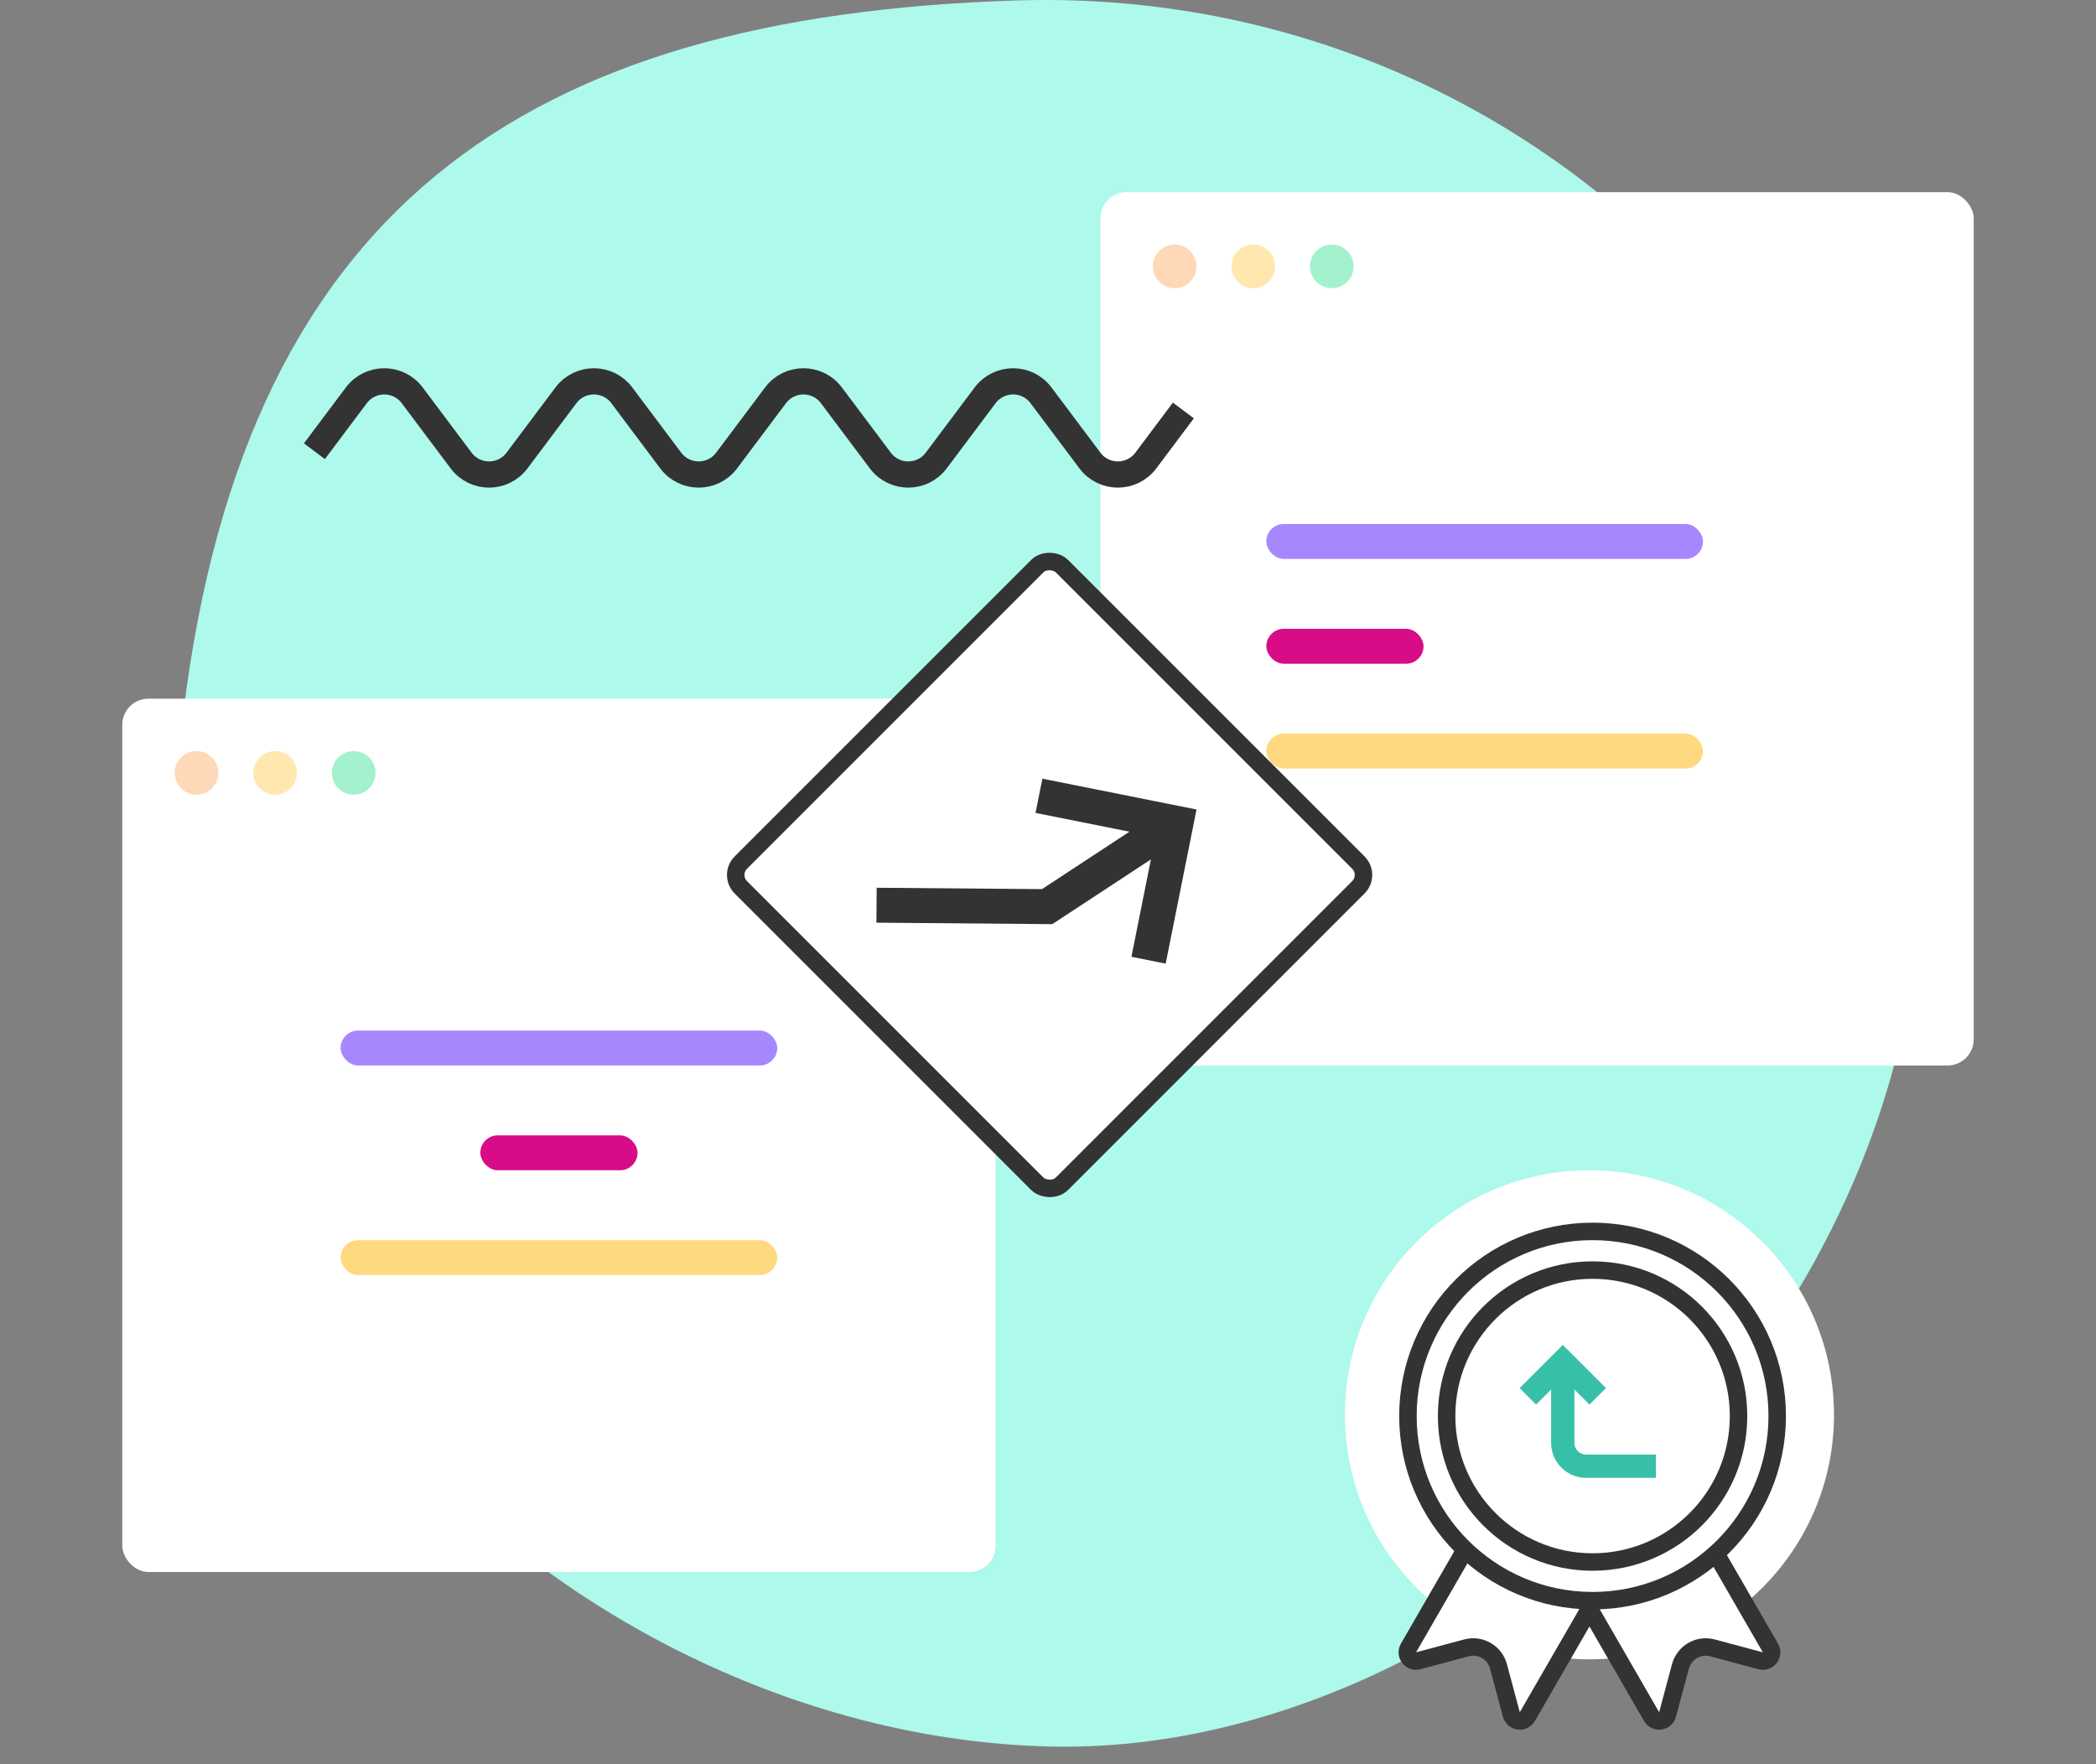
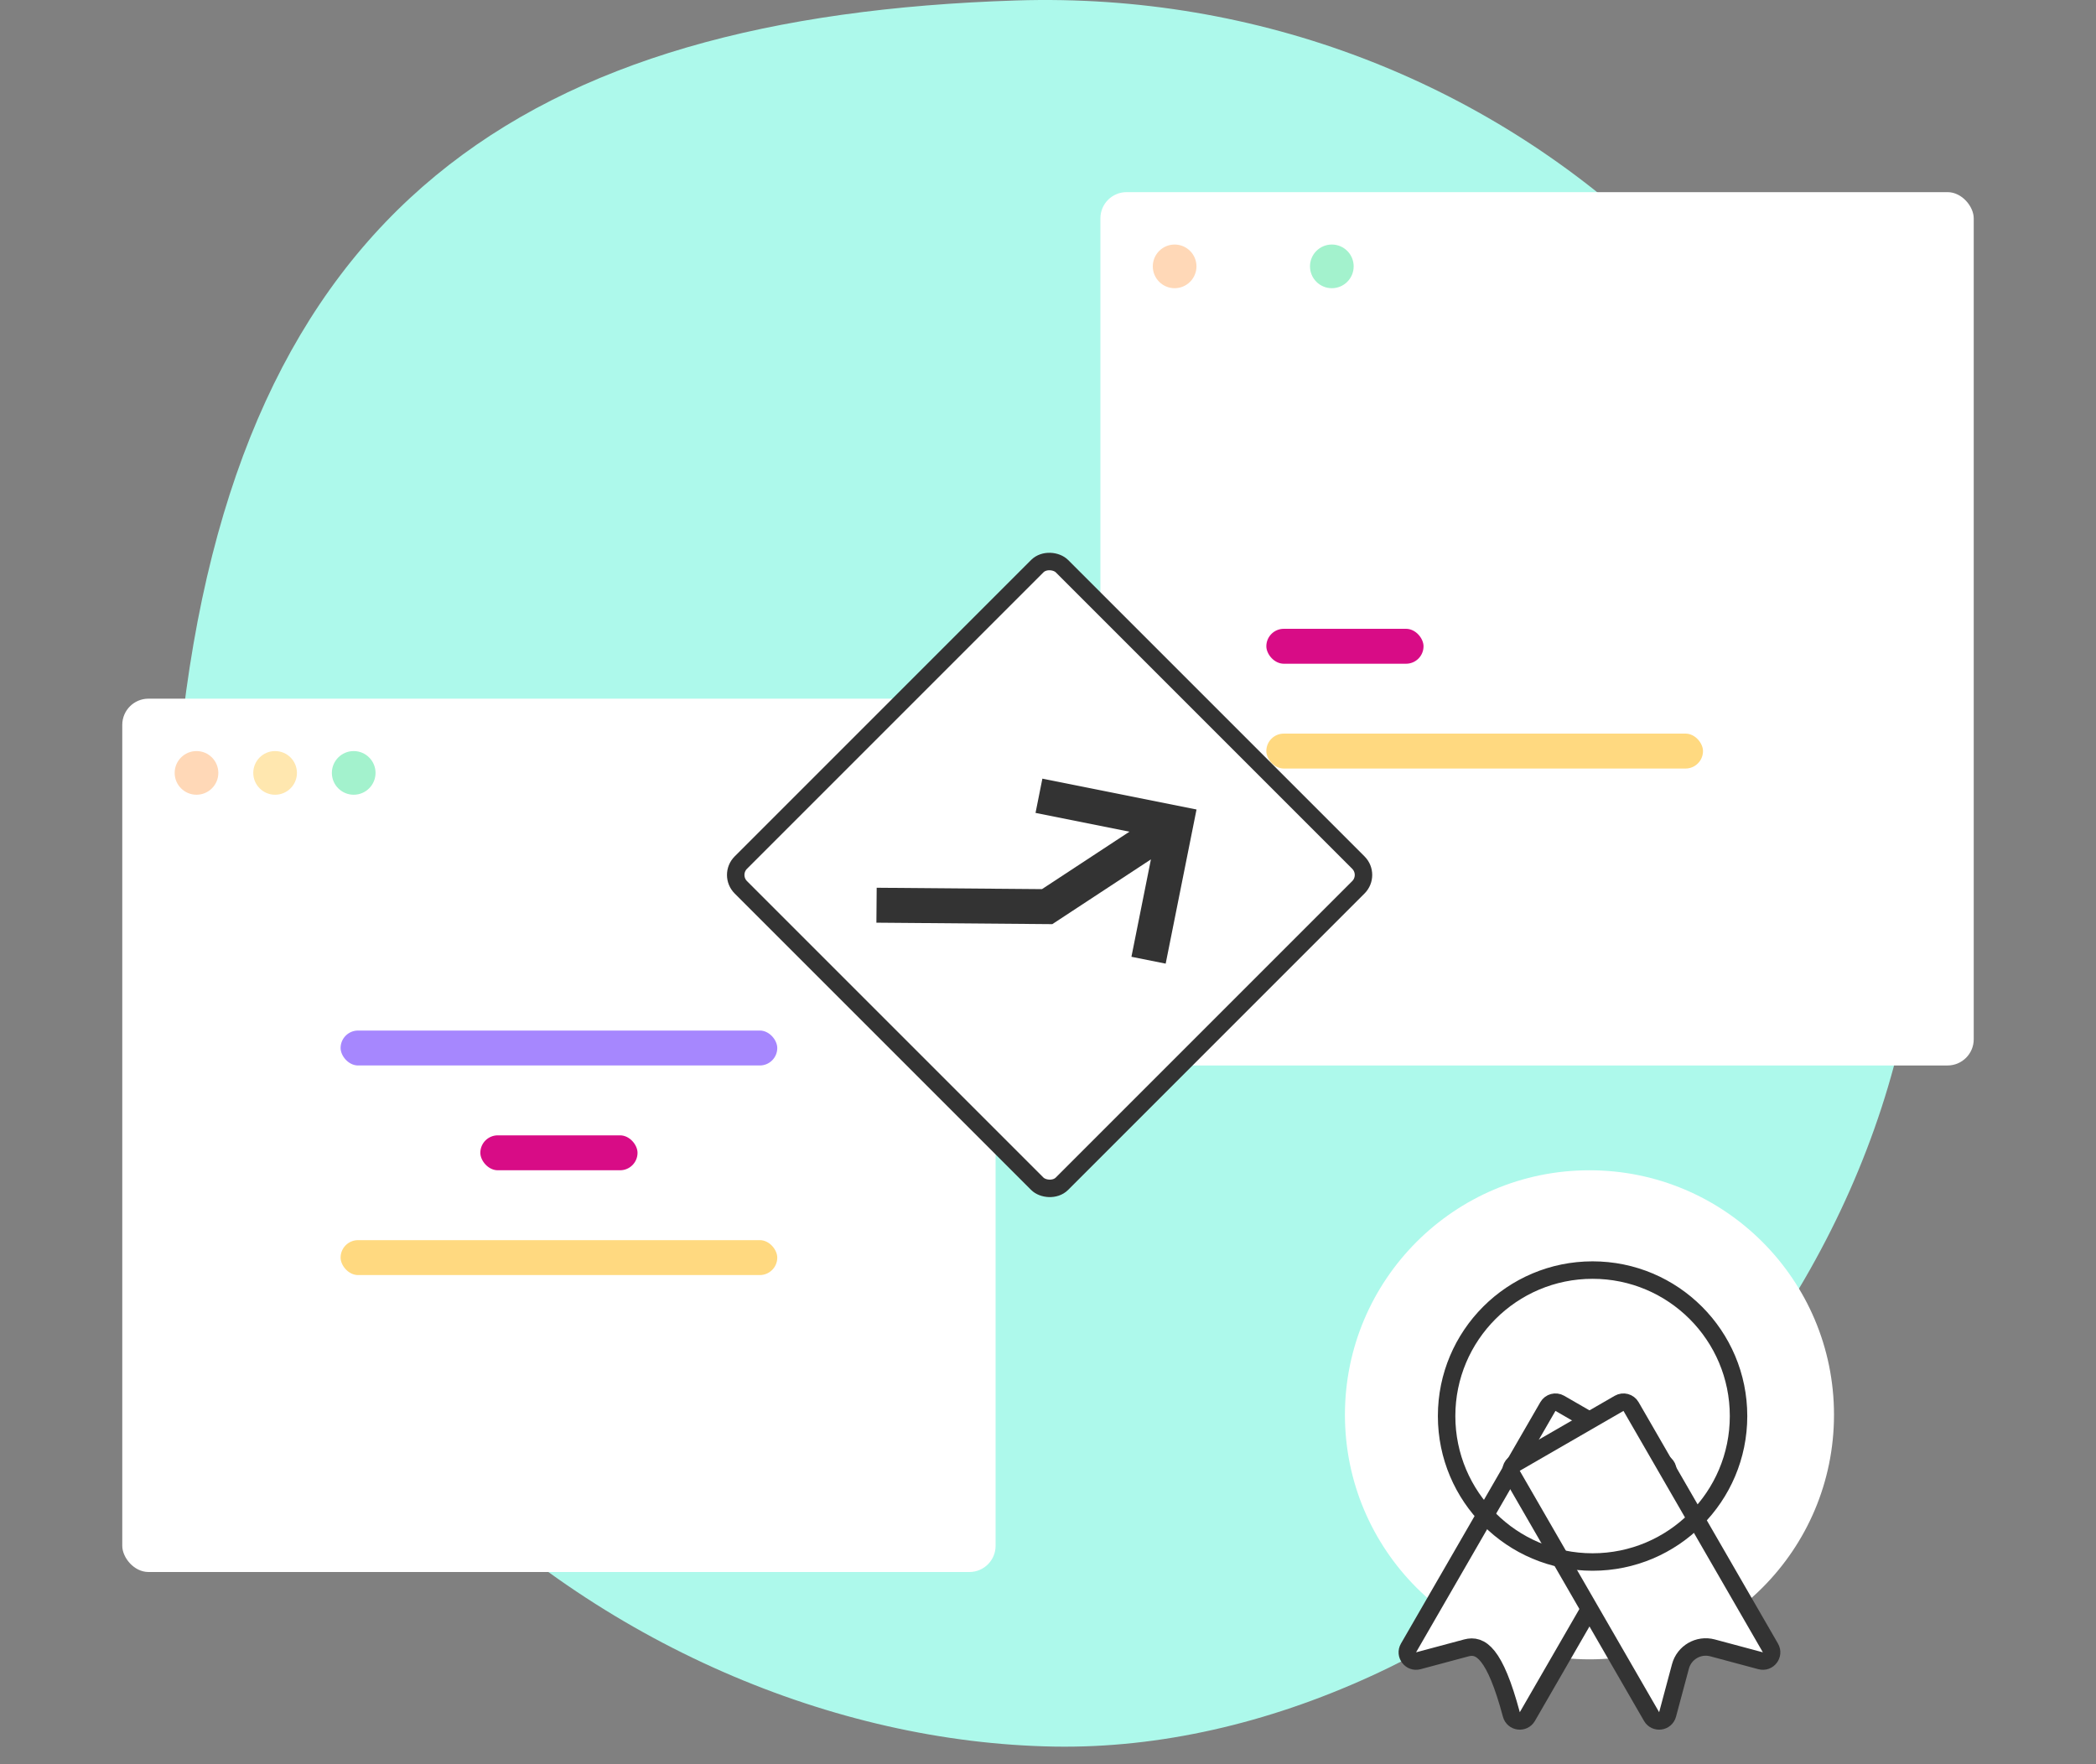
<svg xmlns="http://www.w3.org/2000/svg" width="240" height="202" viewBox="0 0 240 202" fill="none">
  <rect x="0" y="0" width="240" height="202" fill="#808080" stroke="none" />
  <path d="M219.98 96.794C221.183 152.005 169.227 200.815 120.707 199.99C70.23 199.131 13.338 154.387 20.636 84.767C27.058 23.506 60.321 1.836 116.351 0.053C172.38 -1.73 218.776 41.583 219.98 96.794Z" fill="#ADF9EB" />
  <rect x="14" y="80" width="100" height="100" rx="3" fill="white" />
  <circle cx="22.5" cy="88.5" r="2.5" fill="#FFD8B7" />
  <circle cx="31.5" cy="88.5" r="2.5" fill="#FFE7AF" />
  <circle cx="40.5" cy="88.5" r="2.5" fill="#A3F2CD" />
  <rect x="39" y="118" width="50" height="4" rx="2" fill="#A687FE" />
  <rect x="55" y="130" width="18" height="4" rx="2" fill="#D80C86" />
  <rect x="39" y="142" width="50" height="4" rx="2" fill="#FFD980" />
  <rect x="126" y="22" width="100" height="100" rx="3" fill="white" />
  <circle cx="134.5" cy="30.5" r="2.5" fill="#FFD8B7" />
-   <circle cx="143.5" cy="30.5" r="2.5" fill="#FFE7AF" />
  <circle cx="152.5" cy="30.5" r="2.5" fill="#A3F2CD" />
-   <rect x="145" y="60" width="50" height="4" rx="2" fill="#A687FE" />
  <rect x="145" y="72" width="18" height="4" rx="2" fill="#D80C86" />
  <rect x="145" y="84" width="50" height="4" rx="2" fill="#FFD980" />
  <circle cx="182" cy="162" r="28" fill="white" />
-   <path d="M177.24 161.053C177.516 160.575 178.128 160.411 178.606 160.687L190.483 167.544C190.961 167.82 191.125 168.431 190.849 168.91L174.889 196.553C174.443 197.325 173.287 197.173 173.057 196.312L171.582 190.809C171.153 189.209 169.508 188.259 167.908 188.688L162.405 190.162C161.545 190.393 160.835 189.468 161.28 188.696L177.24 161.053Z" fill="white" stroke="#333333" stroke-width="2" />
+   <path d="M177.24 161.053C177.516 160.575 178.128 160.411 178.606 160.687L190.483 167.544C190.961 167.82 191.125 168.431 190.849 168.91L174.889 196.553C174.443 197.325 173.287 197.173 173.057 196.312C171.153 189.209 169.508 188.259 167.908 188.688L162.405 190.162C161.545 190.393 160.835 189.468 161.28 188.696L177.24 161.053Z" fill="white" stroke="#333333" stroke-width="2" />
  <path d="M186.76 161.053C186.484 160.575 185.872 160.411 185.394 160.687L173.518 167.544C173.04 167.82 172.876 168.431 173.152 168.91L189.112 196.553C189.557 197.325 190.713 197.173 190.944 196.312L192.418 190.809C192.847 189.209 194.492 188.259 196.093 188.688L201.595 190.162C202.456 190.393 203.166 189.468 202.72 188.696L186.76 161.053Z" fill="white" stroke="#333333" stroke-width="2" />
-   <circle cx="182.356" cy="162.142" r="21.142" fill="white" stroke="#333333" stroke-width="2" />
  <circle cx="182.356" cy="162.142" r="16.714" stroke="#333333" stroke-width="2" />
-   <path d="M183.886 158.943L178.943 154L174 158.943L175.886 160.828L177.609 159.105V165.219C177.609 167.428 179.4 169.219 181.609 169.219H189.609V166.552H181.609C180.873 166.552 180.276 165.955 180.276 165.219V159.105L182 160.828L183.886 158.943Z" fill="#37BFA7" />
  <rect x="156.953" y="100.184" width="52" height="52" rx="2" transform="rotate(135 156.953 100.184)" fill="white" stroke="#333333" stroke-width="2" />
  <path d="M119.357 89.158L137.007 92.689L133.475 110.34L129.553 109.555L131.785 98.402L120.493 105.818L100.351 105.65L100.384 101.65L119.312 101.808L129.325 95.232L118.572 93.08L119.357 89.158Z" fill="#333333" />
-   <path d="M36 51.667L40.8 45.267C42.4 43.133 45.6 43.133 47.2 45.267L52.8 52.733C54.4 54.867 57.6 54.867 59.2 52.733L64.8 45.267C66.4 43.133 69.6 43.133 71.2 45.267L76.8 52.733C78.4 54.867 81.6 54.867 83.2 52.733L88.8 45.267C90.4 43.133 93.6 43.133 95.2 45.267L100.8 52.733C102.4 54.867 105.6 54.867 107.2 52.733L112.8 45.267C114.4 43.133 117.6 43.133 119.2 45.267L124.8 52.733C126.4 54.867 129.6 54.867 131.2 52.733L135.5 47" stroke="#333333" stroke-width="3" />
</svg>